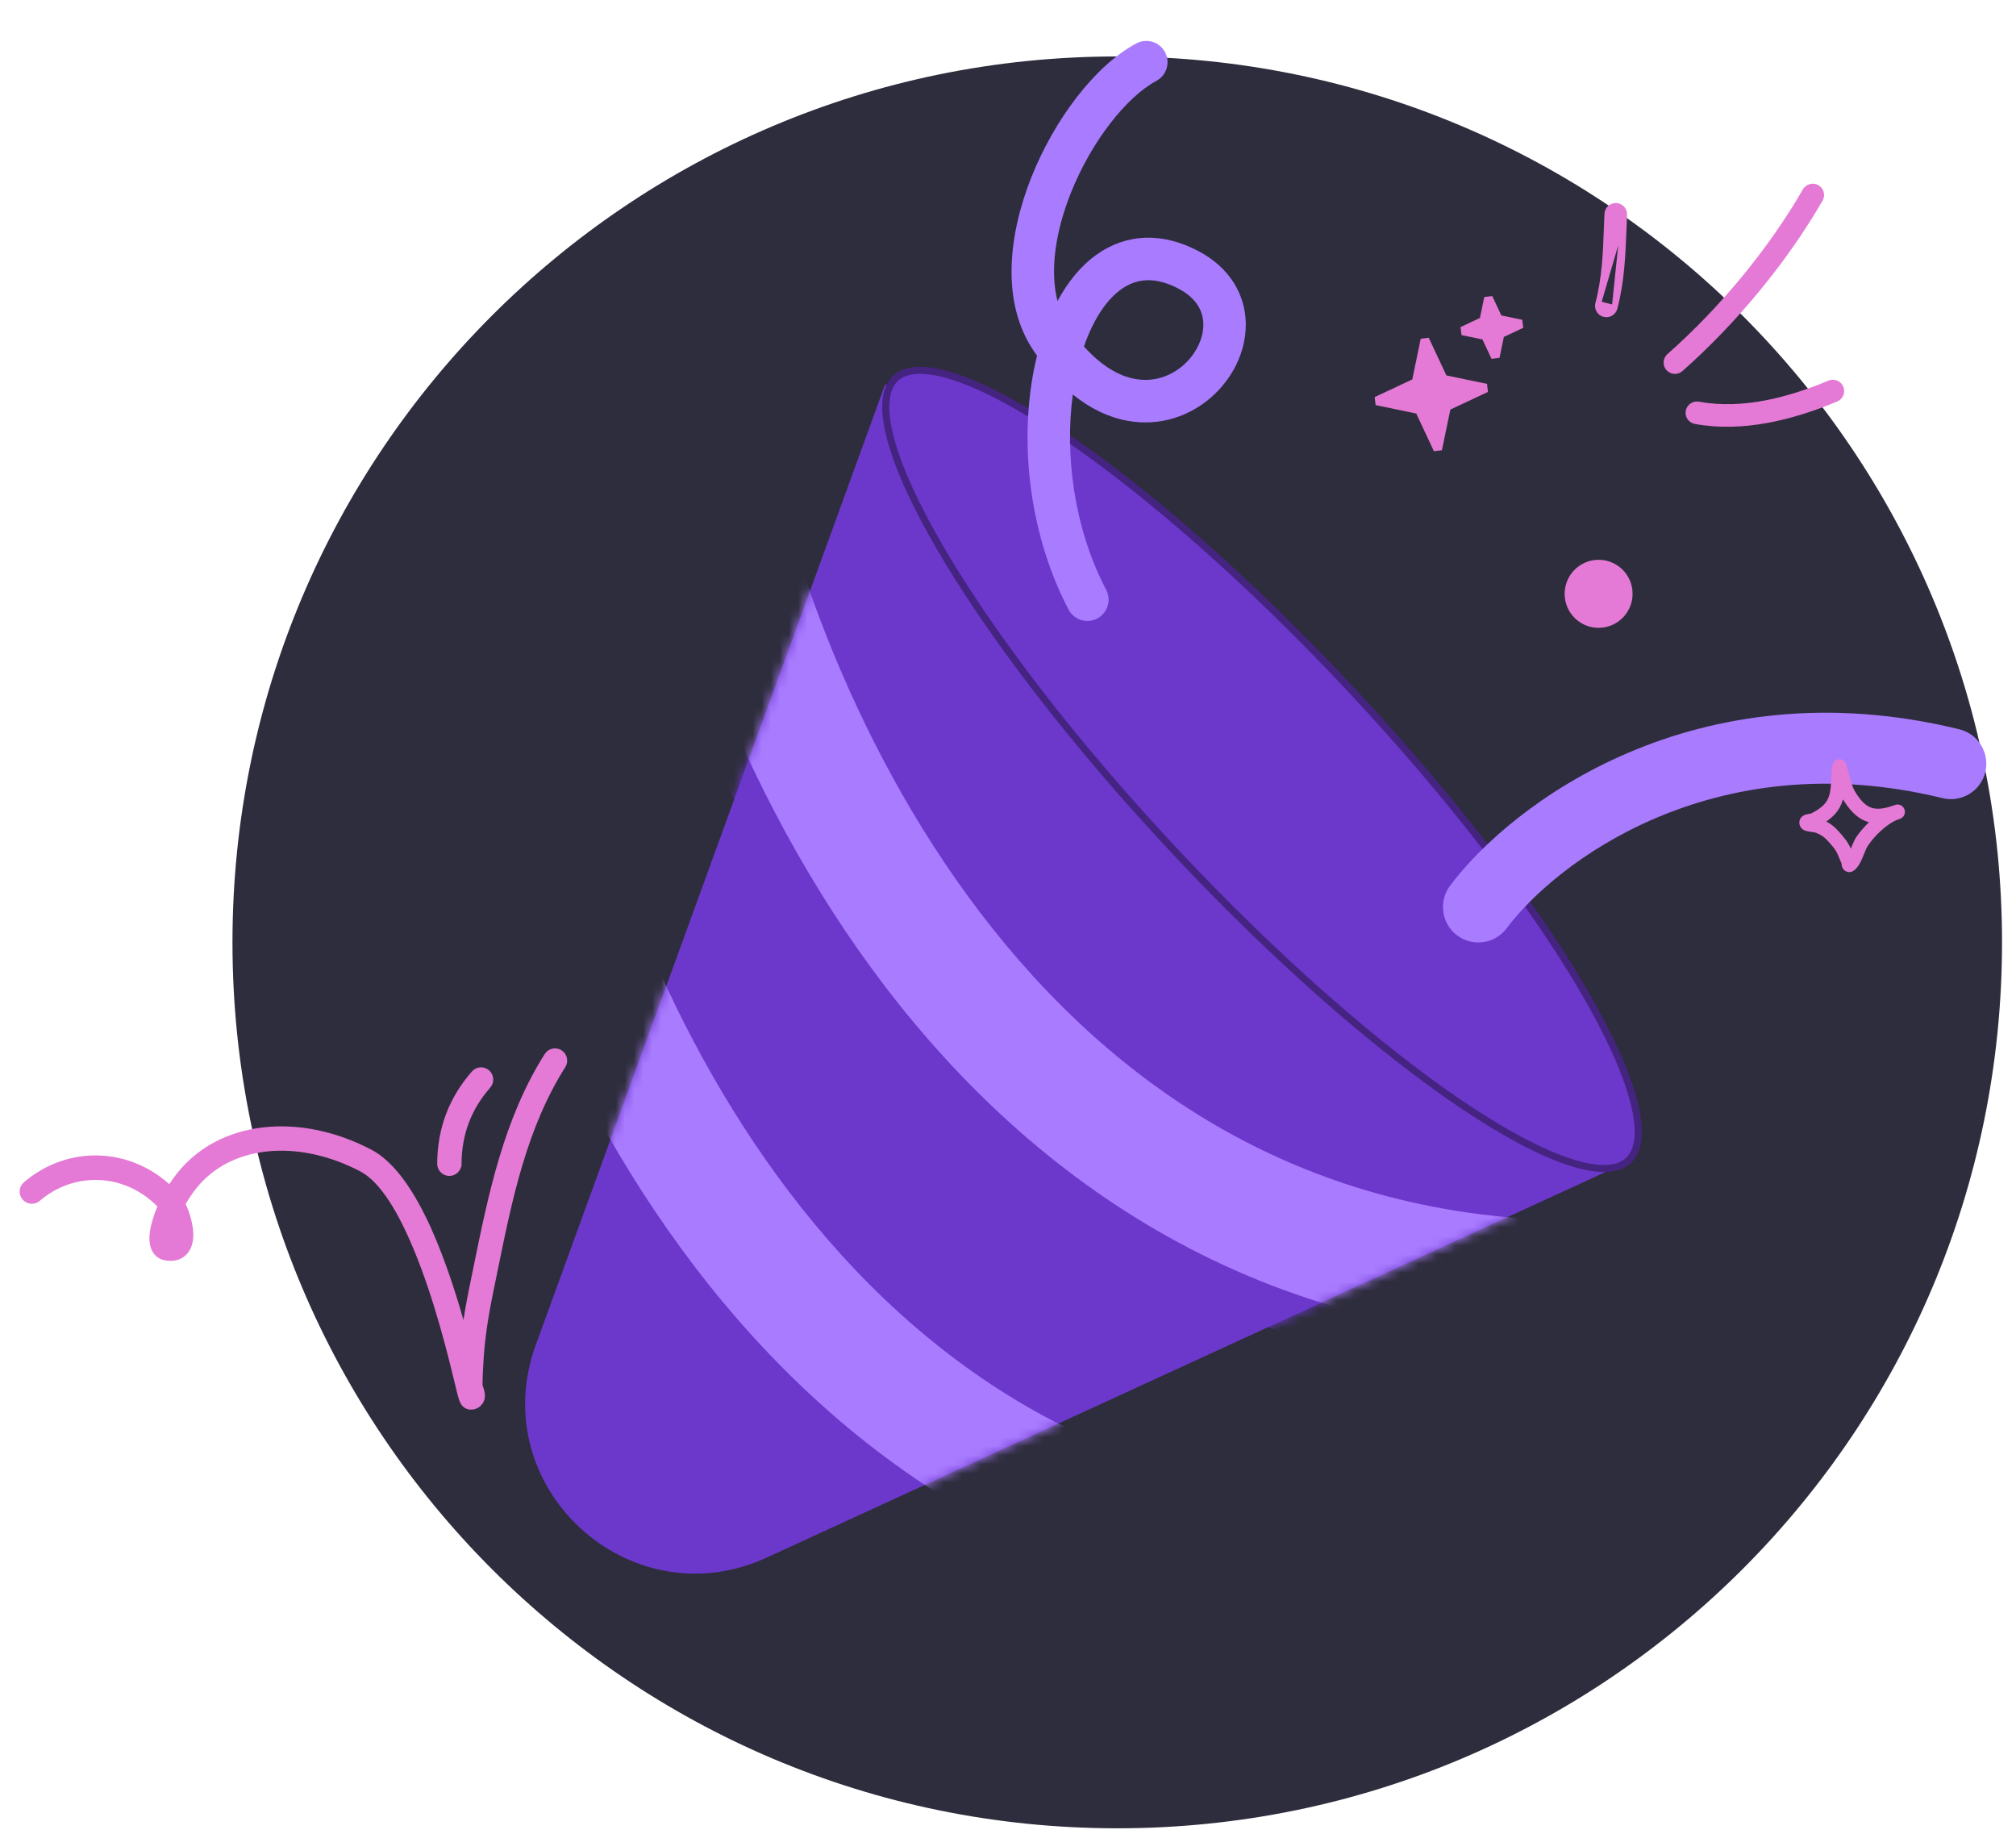
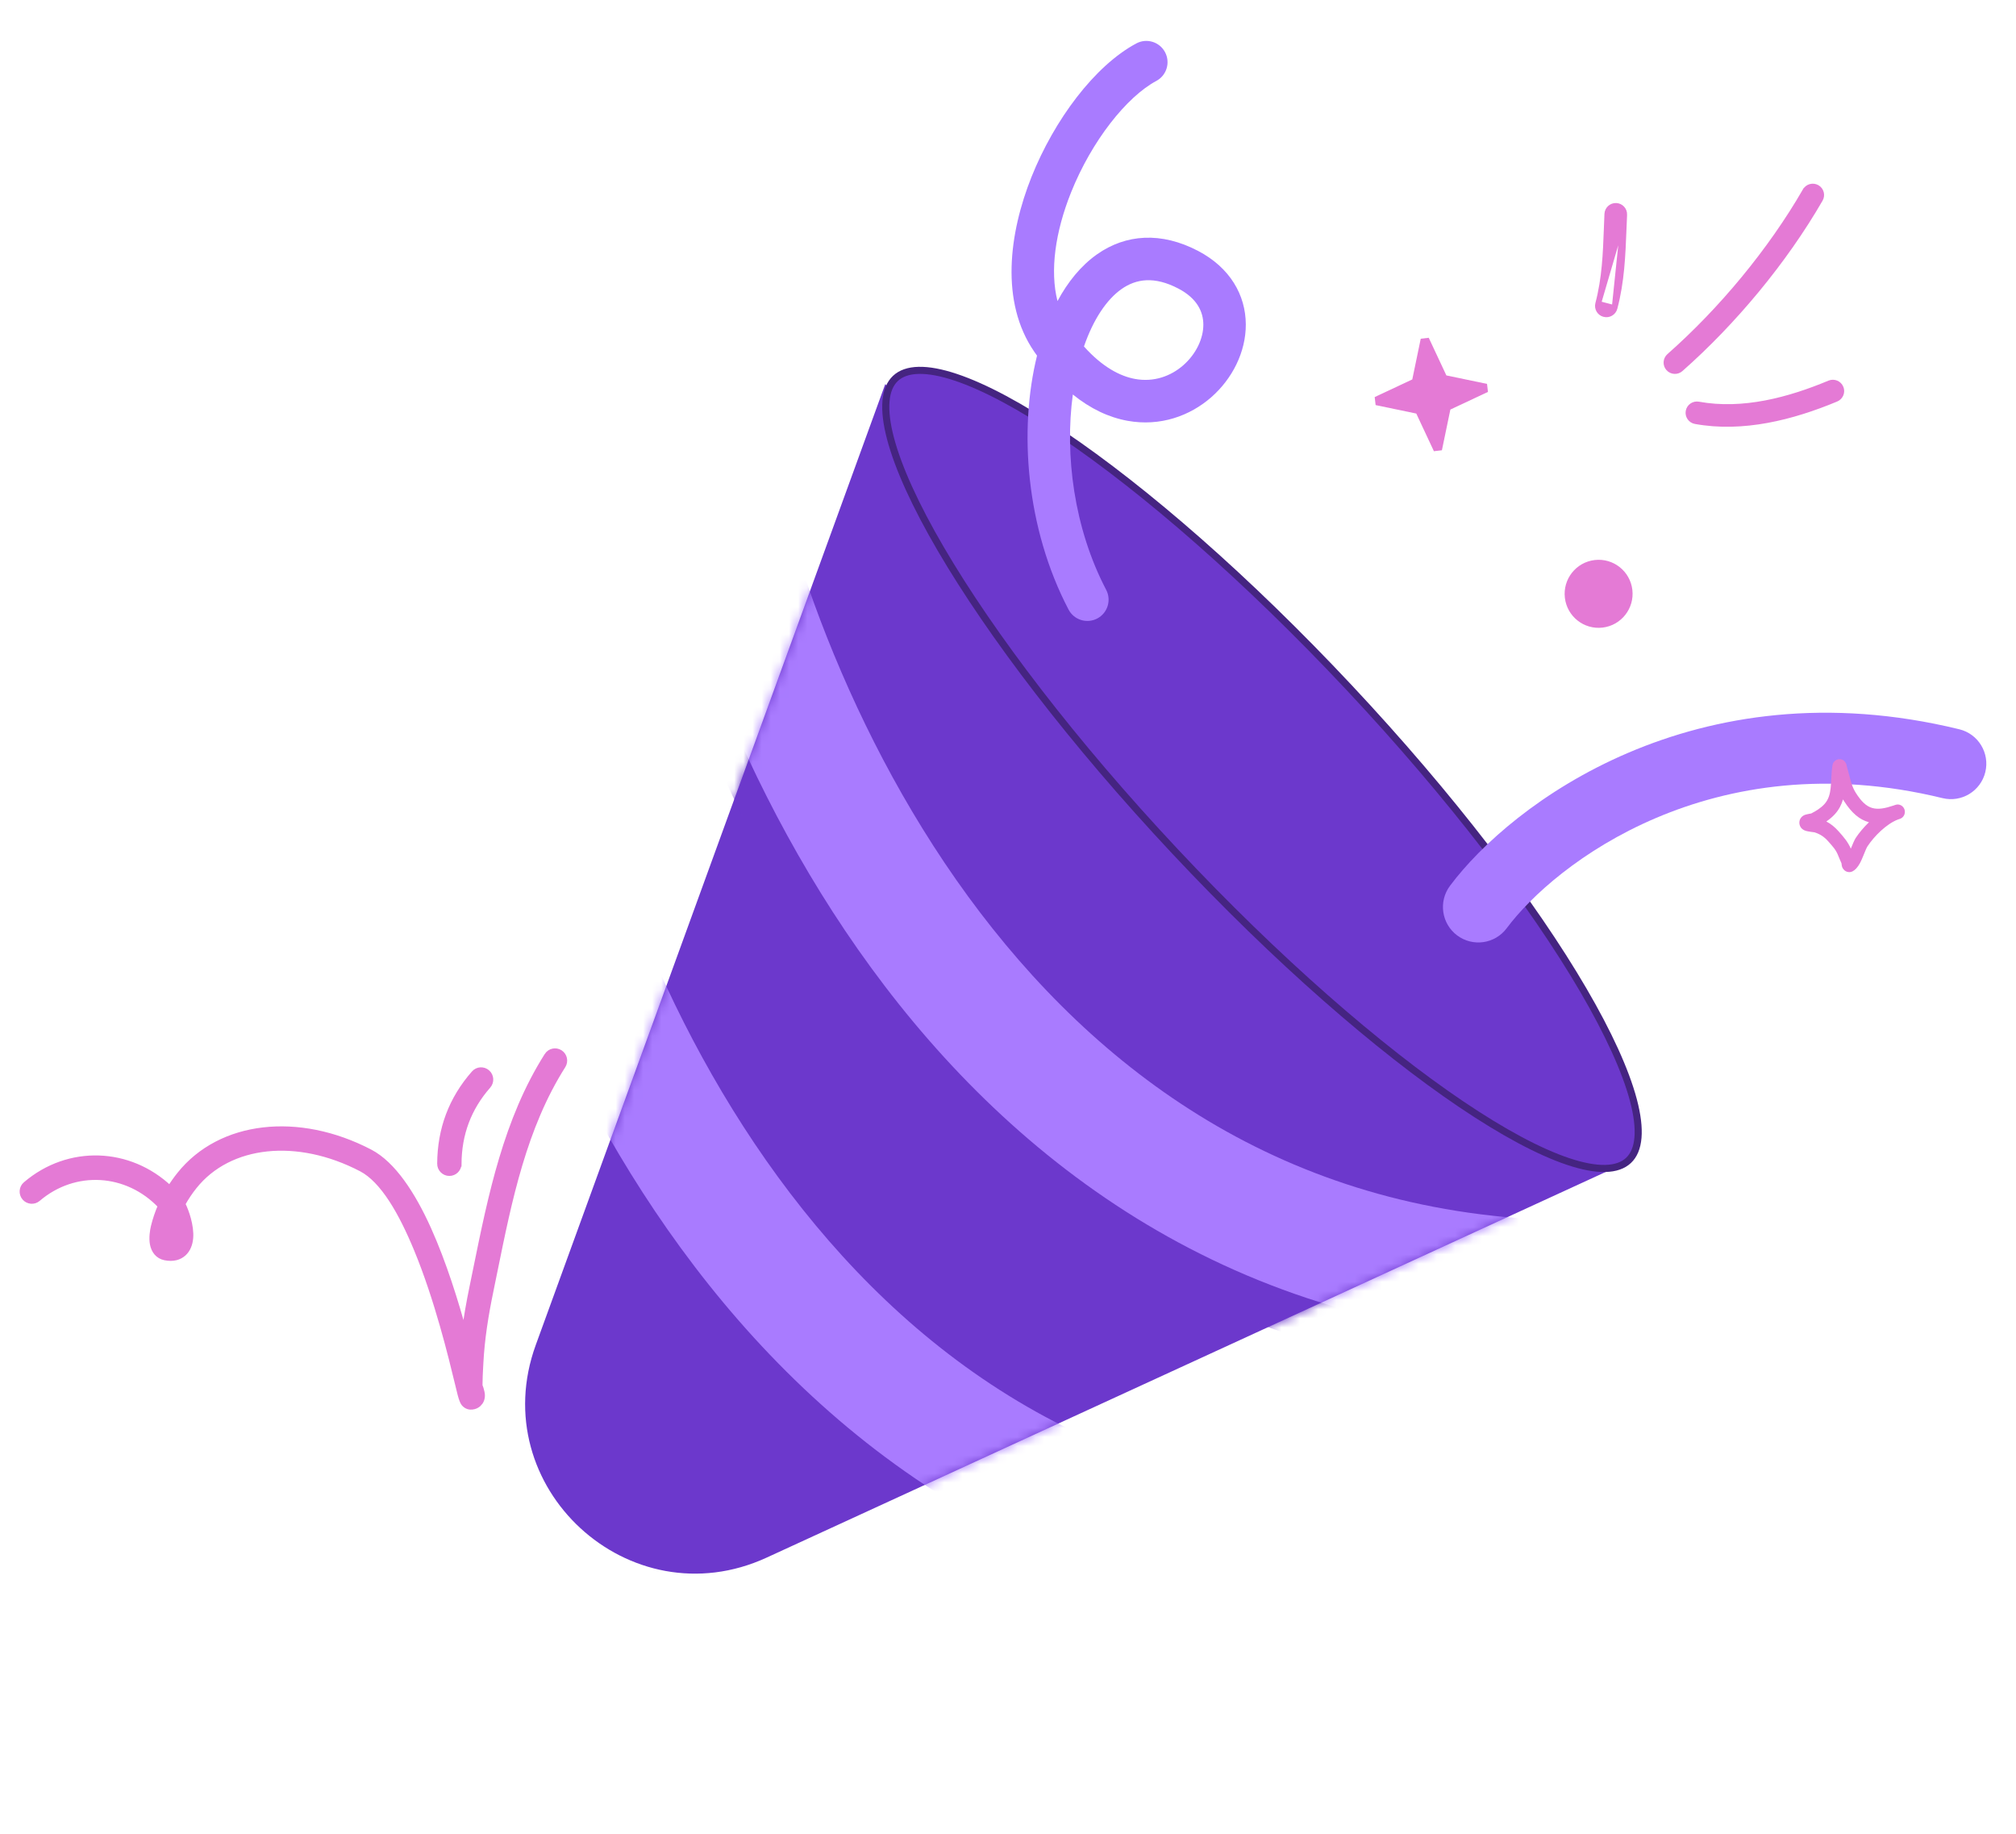
<svg xmlns="http://www.w3.org/2000/svg" width="221" height="201" viewBox="0 0 221 201" fill="none">
  <g clip-path="url(#clip0_15364_47905)">
-     <path d="M122.477 200.397C176.044 200.397 219.469 156.922 219.469 103.292C219.469 49.663 176.044 6.188 122.477 6.188C68.909 6.188 25.484 49.663 25.484 103.292C25.484 156.922 68.909 200.397 122.477 200.397Z" fill="#2E2D3D" />
    <path d="M58.735 147.413L97.043 42.102L177.832 127.623L84.042 170.727C68.996 177.641 53.075 162.974 58.735 147.413Z" fill="#6C38CC" />
    <path d="M147.89 75.361C159.045 87.26 168.036 99.056 173.557 108.503C176.319 113.229 178.202 117.349 179.06 120.588C179.488 122.208 179.655 123.588 179.559 124.703C179.463 125.815 179.11 126.638 178.521 127.192C177.932 127.745 177.089 128.046 175.974 128.072C174.857 128.097 173.492 127.843 171.904 127.312C168.729 126.25 164.742 124.108 160.205 121.049C151.138 114.934 139.948 105.204 128.794 93.305C117.639 81.407 108.648 69.611 103.127 60.163C100.365 55.437 98.482 51.318 97.624 48.078C97.196 46.458 97.029 45.078 97.125 43.963C97.221 42.851 97.575 42.029 98.163 41.475C98.752 40.922 99.595 40.62 100.71 40.595C101.827 40.57 103.192 40.824 104.78 41.355C107.955 42.417 111.942 44.559 116.479 47.618C125.546 53.733 136.736 63.463 147.89 75.361Z" fill="#6C38CC" stroke="#452481" stroke-width="0.777" />
    <mask id="mask0_15364_47905" style="mask-type:alpha" maskUnits="userSpaceOnUse" x="57" y="42" width="121" height="131">
      <path d="M58.735 147.413L97.043 42.102L177.832 127.623L84.042 170.727C68.996 177.641 53.075 162.974 58.735 147.413Z" fill="#287DE1" />
    </mask>
    <g mask="url(#mask0_15364_47905)">
      <path fill-rule="evenodd" clip-rule="evenodd" d="M95.248 112.134C79.062 90.912 70.872 65.611 68.231 48.625L81.264 46.594C83.642 61.883 91.147 84.996 105.732 104.119C120.18 123.062 141.317 137.834 171.463 137.834V151.04C136.282 151.04 111.571 133.536 95.248 112.134Z" fill="#6C38CC" />
      <path fill-rule="evenodd" clip-rule="evenodd" d="M96.986 108.071C80.8 86.849 72.61 61.549 69.969 44.563L83.003 42.531C85.38 57.821 92.885 80.934 107.47 100.057C121.918 118.999 143.056 133.771 173.201 133.771V146.977C138.02 146.977 113.31 129.473 96.986 108.071Z" fill="#A97BFF" />
      <path fill-rule="evenodd" clip-rule="evenodd" d="M76.135 138.806C59.948 117.584 51.759 92.283 49.117 75.297L62.151 73.266C64.529 88.555 72.034 111.668 86.619 130.791C101.066 149.734 122.204 164.505 152.349 164.505V177.712C117.169 177.712 92.458 160.208 76.135 138.806Z" fill="#A97BFF" />
    </g>
    <path d="M176.995 33.765L176.995 33.765C177.764 30.854 177.875 28.027 177.992 25.065C178.012 24.56 178.032 24.051 178.055 23.537L176.995 33.765ZM176.995 33.765C176.864 34.262 176.354 34.56 175.858 34.428L175.857 34.427C175.361 34.299 175.063 33.789 175.194 33.293L175.194 33.293M176.995 33.765L175.194 33.293M175.194 33.293C175.928 30.513 176.028 27.805 176.131 25.054C176.151 24.523 176.17 23.989 176.195 23.454C176.219 22.939 176.655 22.541 177.168 22.565C177.682 22.589 178.079 23.024 178.055 23.537L175.194 33.293Z" fill="#E47AD5" stroke="#E47AD5" stroke-width="0.621" />
    <path d="M184.226 40.44L184.226 40.44C183.842 40.78 183.253 40.743 182.912 40.359C182.572 39.976 182.608 39.388 182.993 39.047C188.697 34.017 194.101 27.51 197.913 20.91L197.914 20.91C198.17 20.466 198.74 20.313 199.186 20.569C199.63 20.824 199.784 21.393 199.527 21.838C195.62 28.602 190.077 35.277 184.226 40.44Z" fill="#E47AD5" stroke="#E47AD5" stroke-width="0.621" />
    <path d="M201.783 42.506L201.783 42.507C201.98 42.975 201.758 43.52 201.283 43.721C196.458 45.734 191.045 47.106 185.853 46.162C185.347 46.069 185.012 45.583 185.104 45.081L185.104 45.081C185.196 44.578 185.681 44.242 186.187 44.334L186.187 44.334C191.082 45.224 196.13 43.858 200.564 42.006C201.039 41.809 201.585 42.033 201.783 42.506Z" fill="#E47AD5" stroke="#E47AD5" stroke-width="0.621" />
    <ellipse cx="3.725" cy="3.729" rx="3.725" ry="3.729" transform="matrix(0.993 -0.117 0.116 0.993 171.113 61.82)" fill="#E47AD5" />
    <path fill-rule="evenodd" clip-rule="evenodd" d="M154.819 41.588L155.746 37.126L156.623 37.023L158.556 41.15L163.012 42.078L163.115 42.956L158.993 44.891L158.066 49.353L157.189 49.456L155.257 45.329L150.8 44.401L150.697 43.523L154.819 41.588Z" fill="#E47AD5" />
-     <path fill-rule="evenodd" clip-rule="evenodd" d="M162.234 34.852L162.711 32.555L163.588 32.452L164.583 34.577L166.878 35.054L166.98 35.933L164.858 36.929L164.381 39.226L163.504 39.329L162.509 37.204L160.214 36.727L160.112 35.848L162.234 34.852Z" fill="#E47AD5" />
    <path fill-rule="evenodd" clip-rule="evenodd" d="M127.714 5.716C128.321 6.851 127.894 8.263 126.76 8.87C123.524 10.604 119.681 15.415 117.405 21.109C115.673 25.443 115.082 29.684 115.926 33C117.057 30.901 118.495 29.119 120.26 27.876C123.424 25.648 127.302 25.39 131.331 27.498C134.852 29.34 136.552 32.35 136.569 35.545C136.585 38.6 135.067 41.542 132.775 43.547C130.448 45.582 127.183 46.777 123.593 46.121C121.559 45.75 119.538 44.806 117.607 43.24C116.713 49.843 117.712 57.866 121.261 64.649C121.858 65.789 121.418 67.197 120.28 67.795C119.141 68.392 117.734 67.952 117.137 66.812C112.456 57.867 111.67 47.115 113.682 38.982C113.581 38.842 113.481 38.699 113.381 38.554C109.625 33.102 110.61 25.565 113.083 19.377C115.575 13.142 119.989 7.211 124.564 4.761C125.697 4.153 127.108 4.581 127.714 5.716ZM118.827 37.975C120.864 40.254 122.816 41.241 124.429 41.536C126.461 41.907 128.323 41.252 129.712 40.037C131.135 38.791 131.922 37.084 131.914 35.57C131.906 34.196 131.253 32.717 129.175 31.629C126.541 30.251 124.546 30.557 122.939 31.688C121.337 32.817 119.871 34.956 118.827 37.975Z" fill="#A97BFF" />
    <path fill-rule="evenodd" clip-rule="evenodd" d="M212.947 87.482C187.657 81.307 170.424 94.696 165.169 101.742C163.887 103.46 161.456 103.813 159.739 102.53C158.022 101.246 157.669 98.813 158.951 97.094C165.625 88.146 185.813 72.86 214.786 79.935C216.867 80.443 218.143 82.545 217.636 84.629C217.128 86.713 215.029 87.99 212.947 87.482Z" fill="#A97BFF" />
    <path fill-rule="evenodd" clip-rule="evenodd" d="M198.547 89.164C199.065 88.902 199.603 88.572 199.997 88.139C200.465 87.625 200.609 87.016 200.679 86.385C200.77 85.575 200.744 84.725 200.874 83.909C200.921 83.606 201.066 83.476 201.128 83.419C201.285 83.275 201.454 83.221 201.618 83.215C201.813 83.206 202.087 83.25 202.3 83.563C202.331 83.608 202.372 83.676 202.405 83.773C202.429 83.844 202.466 84.071 202.494 84.163C202.563 84.39 202.625 84.617 202.685 84.846C202.886 85.608 203.026 86.258 203.456 86.93C204.039 87.841 204.58 88.377 205.249 88.564C205.897 88.744 206.63 88.61 207.551 88.301C207.638 88.268 207.724 88.238 207.811 88.212C208.218 88.089 208.649 88.323 208.78 88.74C208.912 89.157 208.696 89.603 208.295 89.745C208.211 89.775 208.128 89.803 208.046 89.83C206.809 90.305 205.468 91.637 204.728 92.753C204.501 93.097 204.216 94.018 203.886 94.622C203.643 95.068 203.347 95.378 203.083 95.506C202.906 95.593 202.75 95.601 202.618 95.583C202.426 95.558 202.259 95.472 202.121 95.321C202.045 95.238 201.971 95.124 201.924 94.972C201.902 94.899 201.878 94.71 201.869 94.625C201.755 94.349 201.624 94.082 201.518 93.803C201.267 93.138 200.88 92.743 200.414 92.216C199.978 91.723 199.537 91.433 198.918 91.232C198.839 91.222 198.204 91.139 197.976 91.075C197.642 90.982 197.465 90.781 197.396 90.669C197.279 90.48 197.249 90.306 197.251 90.158C197.253 89.94 197.325 89.745 197.475 89.576C197.567 89.472 197.711 89.364 197.912 89.296C198.067 89.243 198.488 89.174 198.547 89.164ZM202.035 87.621C202.072 87.683 202.11 87.746 202.15 87.808C203.004 89.143 203.867 89.843 204.848 90.116L204.881 90.125C204.311 90.677 203.806 91.278 203.433 91.841C203.279 92.073 203.094 92.54 202.892 93.019C202.569 92.271 202.126 91.767 201.569 91.137C201.143 90.657 200.716 90.307 200.209 90.041C200.55 89.806 200.871 89.541 201.143 89.242C201.595 88.746 201.869 88.199 202.035 87.621Z" fill="#E47AD5" />
    <path d="M49.972 127.561C49.971 127.956 49.65 128.275 49.255 128.271L49.972 127.561ZM49.972 127.561L50.282 127.563C50.303 124.297 51.353 121.457 53.507 119.006L53.507 119.006C53.88 118.582 53.84 117.933 53.416 117.557C52.994 117.18 52.345 117.219 51.971 117.645C49.481 120.479 48.259 123.776 48.236 127.545C48.231 128.113 48.688 128.576 49.252 128.582L49.252 128.582C49.819 128.587 50.282 128.129 50.282 127.561L49.972 127.561Z" fill="#E47AD5" stroke="#E47AD5" stroke-width="0.621" />
    <path d="M18.76 135.84C18.756 135.84 18.75 135.841 18.742 135.842C18.741 135.842 18.74 135.842 18.739 135.842L18.76 135.84ZM18.76 135.84C18.767 135.83 18.78 135.809 18.793 135.763C18.81 135.702 18.819 135.624 18.828 135.515L18.828 135.514C18.842 135.357 18.839 135.185 18.823 135.005C18.777 135.213 18.72 135.544 18.738 135.836L18.76 135.84ZM18.093 137.829L18.093 137.829C19.003 138.009 19.671 137.79 20.134 137.367C20.575 136.964 20.812 136.365 20.868 135.688L20.868 135.688C20.922 135.043 20.805 134.298 20.622 133.614C20.456 133 20.231 132.413 20.005 131.964C20.379 131.283 20.813 130.636 21.299 130.029C25.134 125.237 32.6 124.444 39.62 128.108C40.794 128.721 41.891 129.901 42.911 131.458C43.928 133.012 44.85 134.913 45.686 136.935L45.686 136.935C47.951 142.41 49.475 148.718 50.195 151.698C50.303 152.145 50.393 152.517 50.465 152.8L50.465 152.8C50.535 153.077 50.607 153.297 50.669 153.458C50.7 153.538 50.73 153.605 50.756 153.659C50.777 153.704 50.807 153.761 50.843 153.805C51.148 154.187 51.521 154.212 51.746 154.192L51.749 154.192C52.065 154.161 52.3 154.031 52.471 153.869L52.473 153.868C52.707 153.644 52.852 153.327 52.846 152.932L52.846 152.93C52.841 152.714 52.778 152.456 52.704 152.216L52.703 152.213C52.688 152.165 52.671 152.118 52.656 152.077C52.652 152.067 52.649 152.058 52.645 152.05C52.634 152.018 52.623 151.99 52.614 151.962C52.601 151.928 52.593 151.901 52.588 151.879C52.583 151.858 52.582 151.849 52.582 151.848C52.583 151.149 52.621 150.453 52.659 149.746C52.665 149.643 52.67 149.539 52.676 149.436L52.676 149.435C52.813 146.734 53.24 144.114 53.789 141.453L53.485 141.391L53.789 141.453C53.936 140.739 54.082 140.022 54.228 139.304C55.817 131.484 57.431 123.54 61.706 116.801L61.706 116.801C62.007 116.325 61.871 115.69 61.394 115.383C60.917 115.075 60.285 115.216 59.979 115.693L59.979 115.694C55.516 122.728 53.828 131.011 52.195 139.026C52.059 139.697 51.922 140.366 51.785 141.032L51.785 141.032C51.429 142.755 51.123 144.468 50.908 146.201C49.961 142.727 48.638 138.446 46.963 134.727C46.096 132.802 45.124 131.024 44.059 129.563C42.996 128.105 41.827 126.946 40.561 126.285L40.561 126.285C32.698 122.181 24.16 123.167 19.703 128.74L19.703 128.74C19.313 129.228 18.95 129.74 18.619 130.272C14.195 126.061 7.526 125.804 2.823 129.823C2.39 130.191 2.342 130.839 2.705 131.27L2.705 131.27L2.707 131.272C3.074 131.702 3.718 131.758 4.151 131.389L4.151 131.389C8.187 127.941 13.96 128.3 17.619 132.171C17.297 132.911 17.035 133.681 16.845 134.471C16.752 134.857 16.615 135.684 16.744 136.351C16.884 137.08 17.315 137.674 18.093 137.829Z" fill="#E47AD5" stroke="#E47AD5" stroke-width="0.621" />
  </g>
  <defs>
    <clipPath id="clip0_15364_47905">
      <rect width="220" height="200" fill="white" transform="translate(0.5 0.75)" />
    </clipPath>
  </defs>
</svg>